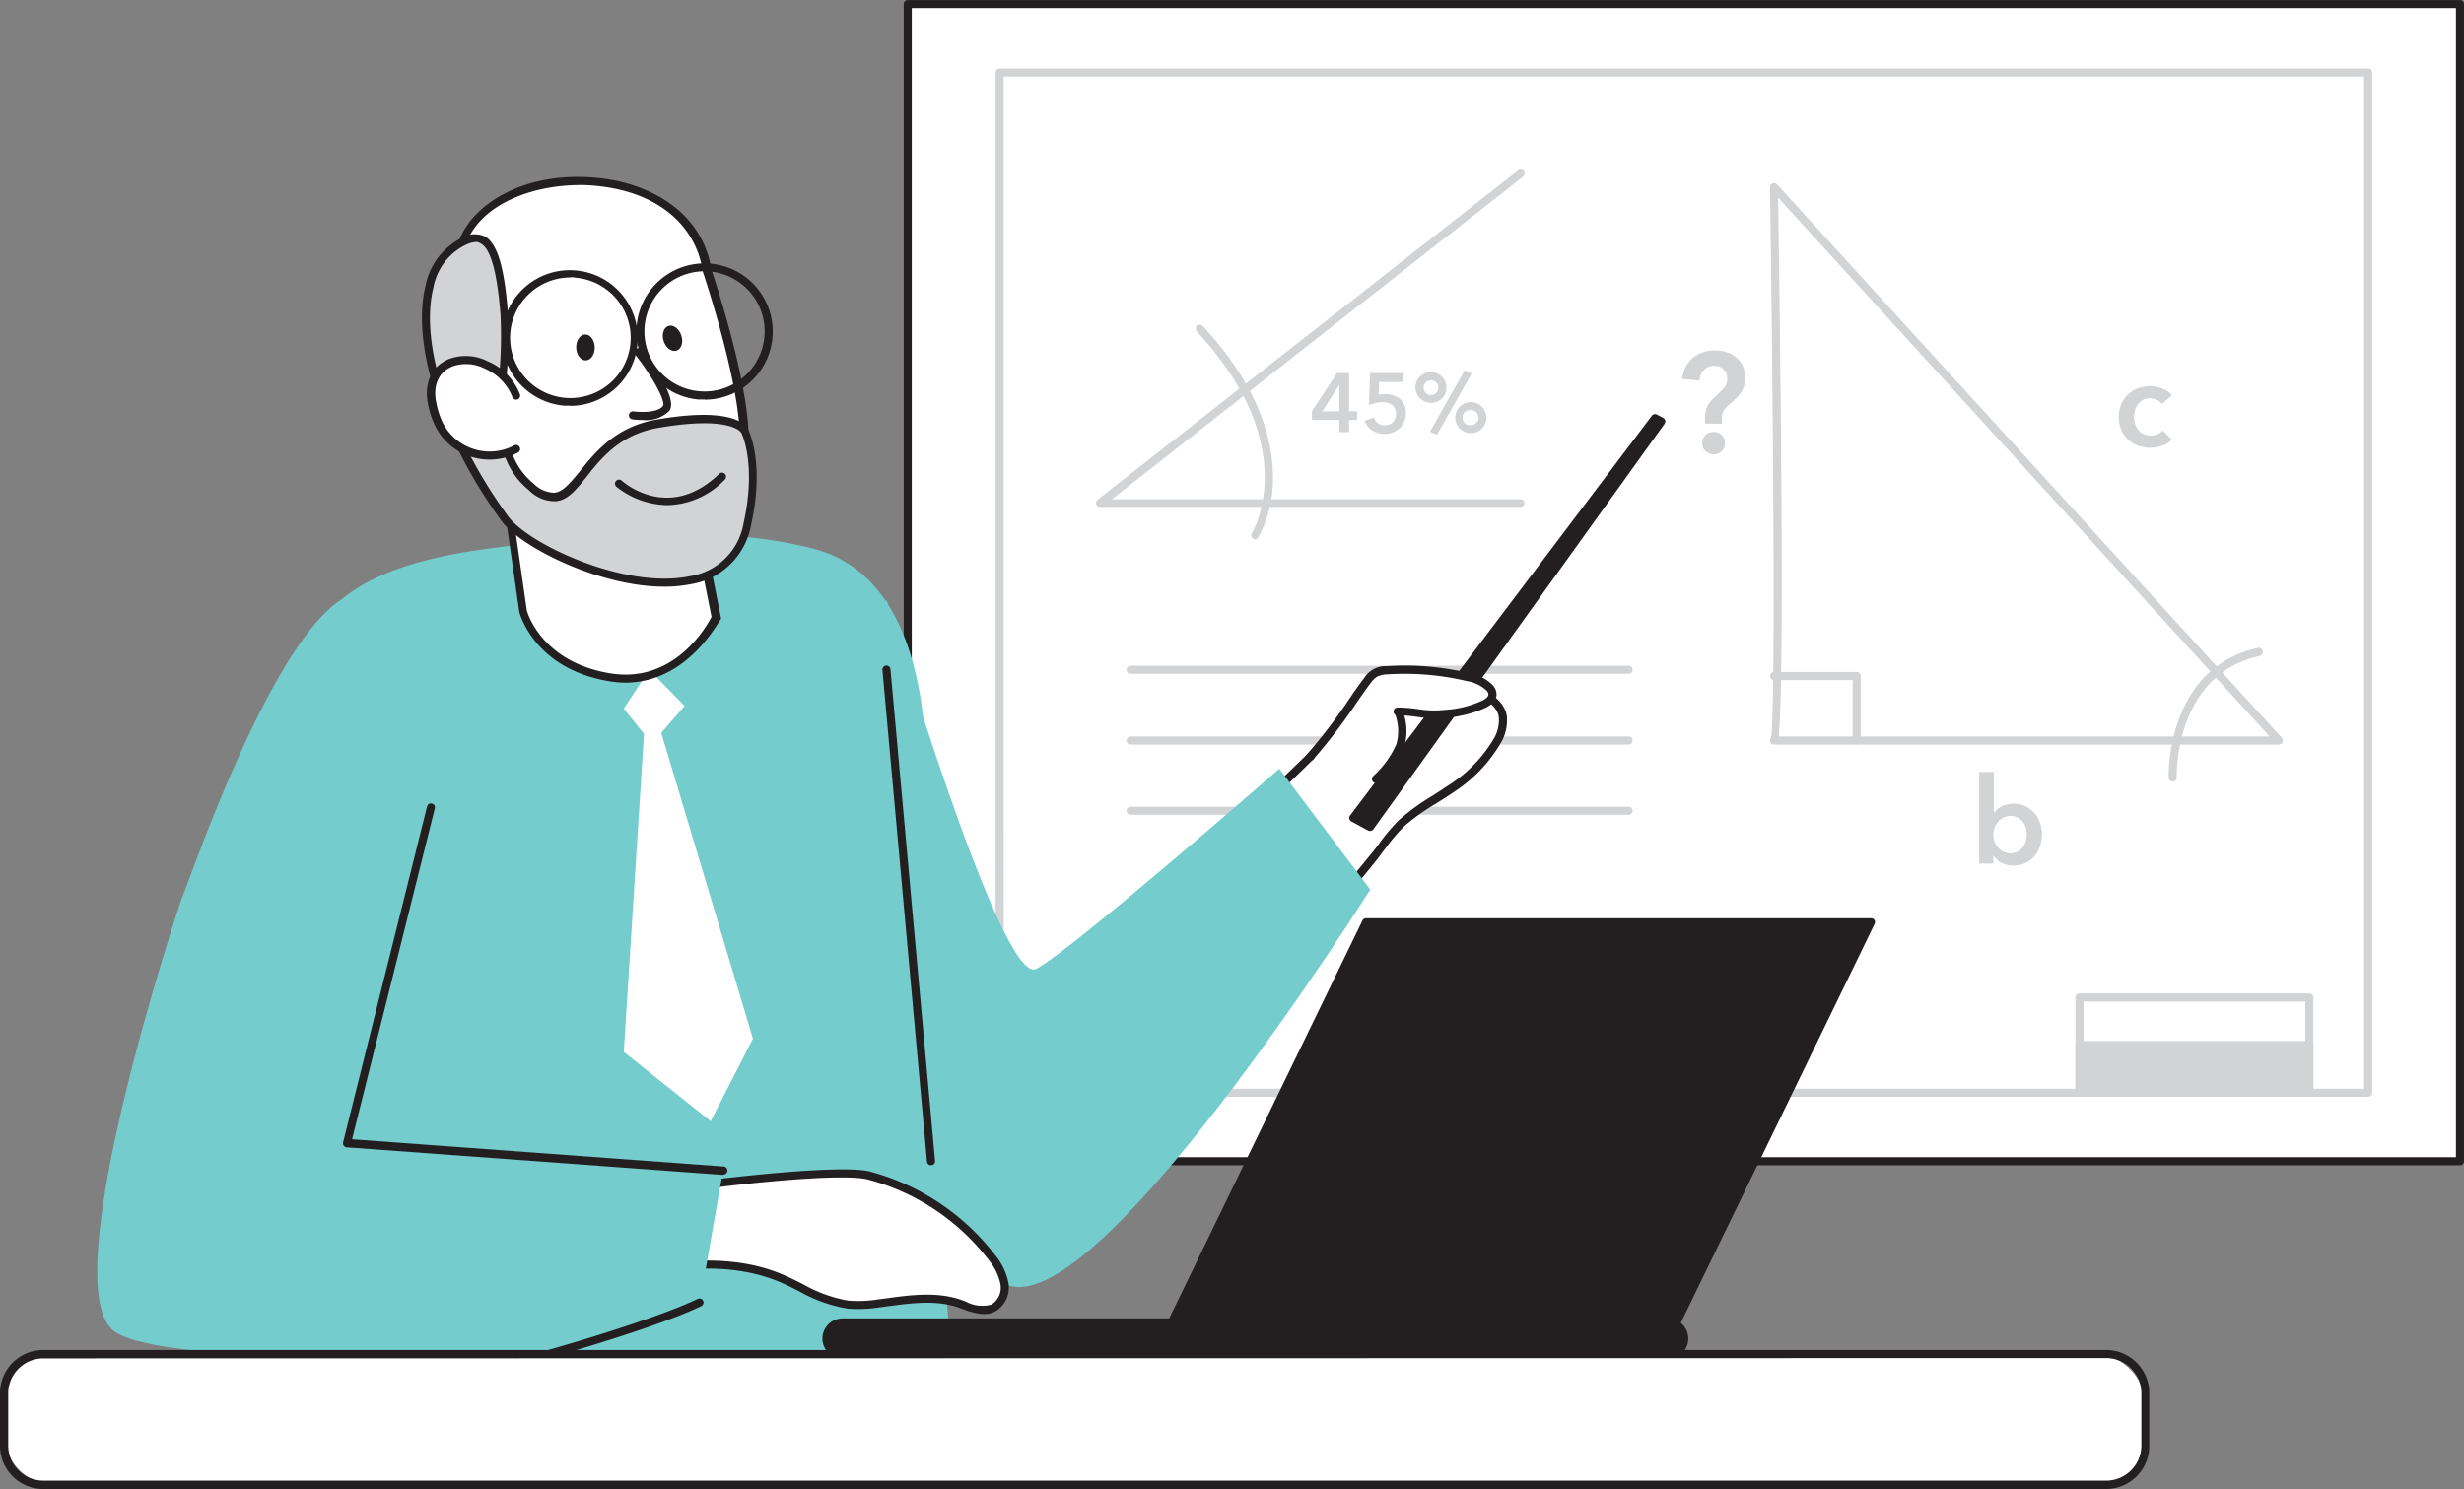
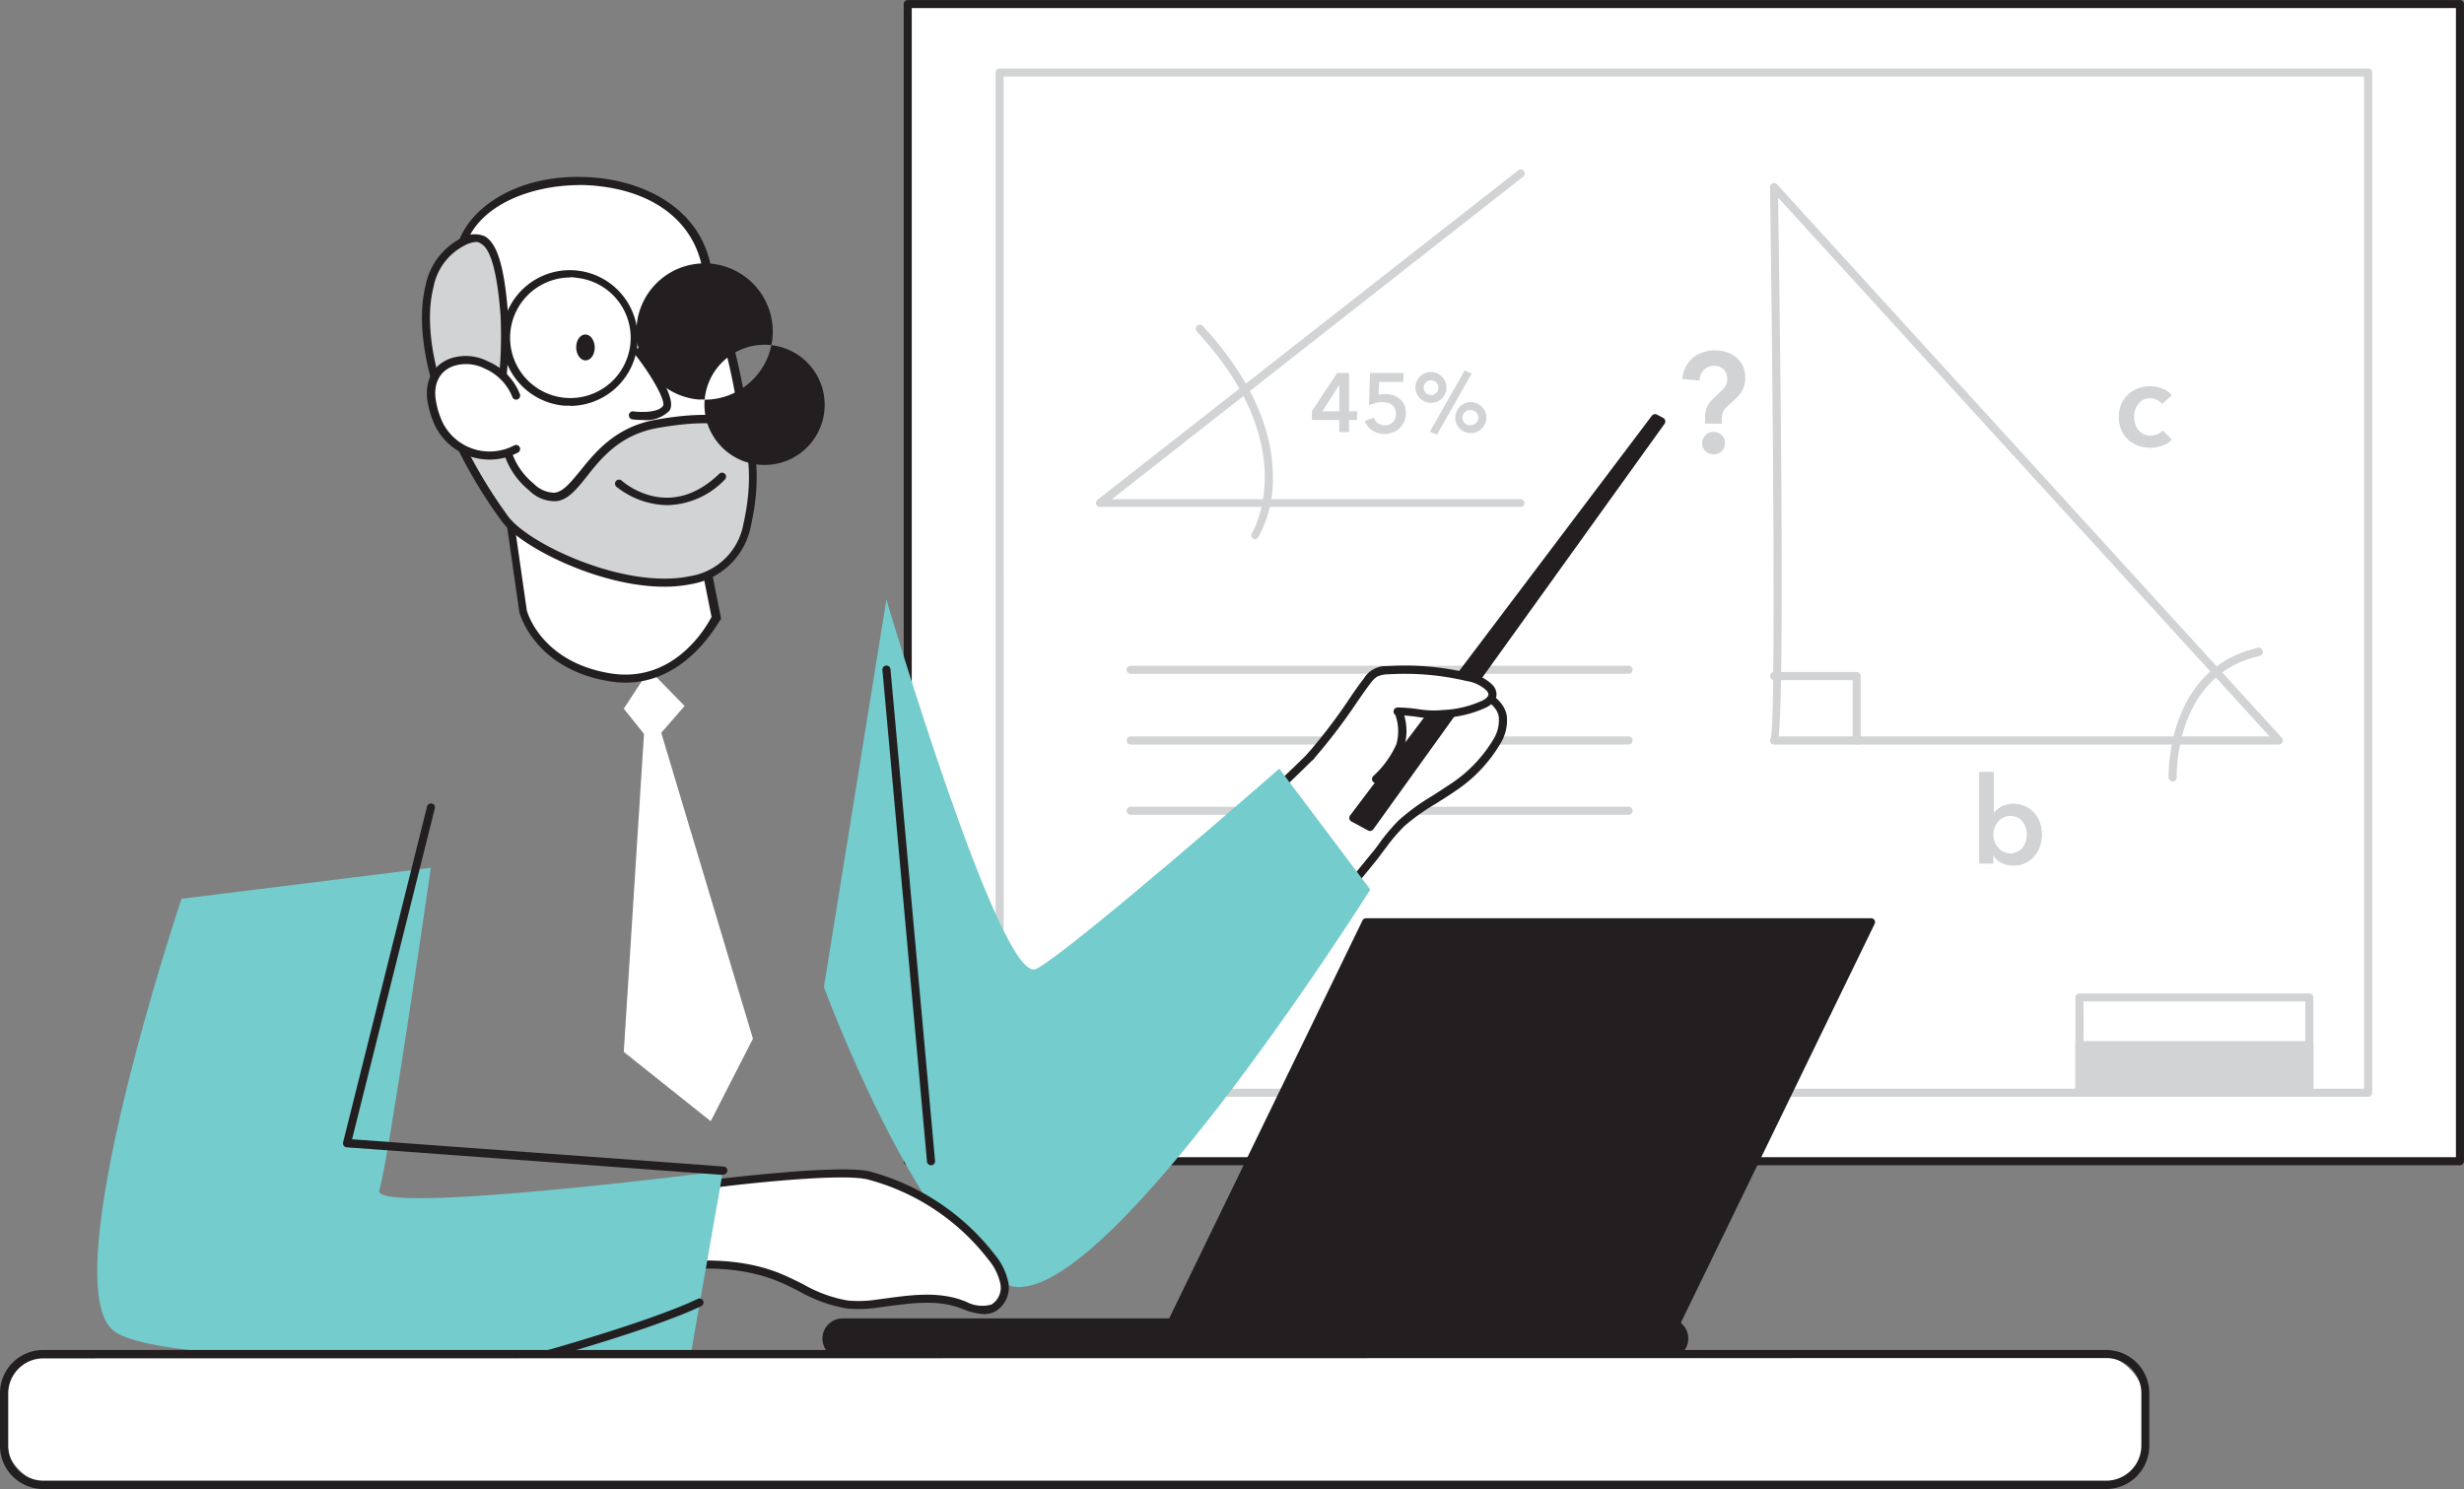
<svg xmlns="http://www.w3.org/2000/svg" width="247.78" height="149.764" viewBox="0 0 247.78 149.764">
  <rect x="0" y="0" width="247.78" height="149.764" fill="#808080" stroke="none" />
  <g id="_342_teacher_flatline" data-name="#342_teacher_flatline" transform="translate(-47.11 -57.59)">
    <rect id="長方形_118" data-name="長方形 118" width="156.1" height="116.386" transform="translate(138.393 57.995)" fill="#fff" />
    <path id="パス_552" data-name="パス 552" d="M315.757,174.787H159.665a.405.405,0,0,1-.405-.405V58a.405.405,0,0,1,.405-.405H315.757a.405.405,0,0,1,.405.405V174.382A.405.405,0,0,1,315.757,174.787Zm-155.687-.81H315.352V58.4H160.07Z" transform="translate(-21.273)" fill="#231f20" />
    <path id="パス_553" data-name="パス 553" d="M237.4,141.03H187.325a.405.405,0,1,1,0-.81H237.4a.405.405,0,0,1,0,.81Z" transform="translate(-26.519 -15.673)" fill="#d1d3d4" />
    <path id="パス_554" data-name="パス 554" d="M237.4,149.81H187.325a.405.405,0,1,1,0-.81H237.4a.405.405,0,0,1,0,.81Z" transform="translate(-26.519 -17.339)" fill="#d1d3d4" />
    <path id="パス_555" data-name="パス 555" d="M237.4,158.53H187.325a.405.405,0,1,1,0-.81H237.4a.405.405,0,0,1,0,.81Z" transform="translate(-26.519 -18.993)" fill="#d1d3d4" />
    <path id="パス_556" data-name="パス 556" d="M308.69,169.511H171.065a.405.405,0,0,1-.405-.405V66.5a.405.405,0,0,1,.405-.405H308.69a.405.405,0,0,1,.405.405V169.106A.405.405,0,0,1,308.69,169.511Zm-137.212-.81h136.8V66.9H171.47Z" transform="translate(-23.435 -1.612)" fill="#d1d3d4" />
    <path id="パス_557" data-name="パス 557" d="M317.934,136.78H267.167a.4.4,0,0,1-.4-.405.421.421,0,0,1,.089-.259c.494-2.139.219-34.155-.089-55.4a.4.4,0,0,1,.259-.381.389.389,0,0,1,.446.105L318.233,136.1a.413.413,0,0,1,.065.438.405.405,0,0,1-.365.243Zm-50.3-.81H317.01l-49.43-54.2C267.872,100.891,268.2,131.01,267.637,135.97Z" transform="translate(-41.665 -4.308)" fill="#d1d3d4" />
    <path id="パス_558" data-name="パス 558" d="M316.645,151.433a.405.405,0,0,1-.405-.389c0-.113-.348-10.964,8.986-13.046a.415.415,0,0,1,.178.81c-8.687,1.929-8.354,12.155-8.354,12.22a.413.413,0,0,1-.389.421Z" transform="translate(-51.048 -15.25)" fill="#d1d3d4" />
    <path id="パス_559" data-name="パス 559" d="M275.481,148.293a.405.405,0,0,1-.405-.405V141.81h-7.9a.413.413,0,0,1-.405-.405.405.405,0,0,1,.405-.405h8.306a.405.405,0,0,1,.405.405v6.483A.405.405,0,0,1,275.481,148.293Z" transform="translate(-41.665 -15.821)" fill="#d1d3d4" />
    <path id="パス_560" data-name="パス 560" d="M258.161,108.438v-.543a3.416,3.416,0,0,1,.049-.608,2.143,2.143,0,0,1,.162-.519,1.91,1.91,0,0,1,.284-.47,4.6,4.6,0,0,1,.446-.478l.64-.616a2.886,2.886,0,0,0,.462-.535,1.321,1.321,0,0,0,.194-.729,1.337,1.337,0,0,0-.348-.932,1.288,1.288,0,0,0-.989-.373,1.4,1.4,0,0,0-1.045.446,1.386,1.386,0,0,0-.292.478,1.856,1.856,0,0,0-.113.551l-1.75-.154a3.557,3.557,0,0,1,.365-1.215,2.909,2.909,0,0,1,.713-.908,3.241,3.241,0,0,1,1.013-.559,3.76,3.76,0,0,1,1.224-.194,3.9,3.9,0,0,1,1.159.178,3,3,0,0,1,.964.527,2.48,2.48,0,0,1,.664.859,2.755,2.755,0,0,1,.243,1.183,2.862,2.862,0,0,1-.105.81,2.471,2.471,0,0,1-.284.632,3.366,3.366,0,0,1-.446.543c-.178.178-.373.357-.592.551s-.34.3-.462.421a2.164,2.164,0,0,0-.284.373,1.174,1.174,0,0,0-.146.4,2.434,2.434,0,0,0-.049.527v.373Zm-.284,1.977a1.07,1.07,0,0,1,.332-.81,1.118,1.118,0,0,1,.81-.324,1.167,1.167,0,0,1,.81.308,1.013,1.013,0,0,1,.34.81,1.07,1.07,0,0,1-.332.81,1.11,1.11,0,0,1-.81.324,1.142,1.142,0,0,1-.438-.089,1.2,1.2,0,0,1-.365-.227.98.98,0,0,1-.251-.34,1.061,1.061,0,0,1-.1-.462Z" transform="translate(-39.595 -8.249)" fill="#d1d3d4" />
    <path id="パス_561" data-name="パス 561" d="M221.108,142.483c-2.123.267-10.315,6.272-12.438,6.669,0,0-3.63,3.638-7.99,7.487a73.683,73.683,0,0,1,5.745,12.609c3.776-4.173,7.107-8.354,8.1-9.529a34.666,34.666,0,0,1,2.7-3.241,45.909,45.909,0,0,1,5.105-3.557,14.059,14.059,0,0,0,4.5-4.692,4.108,4.108,0,0,0,.567-2.488C227.024,143.569,222.972,142.24,221.108,142.483Z" transform="translate(-29.129 -16.097)" fill="#fff" />
    <path id="パス_562" data-name="パス 562" d="M206.331,169.54h-.073a.405.405,0,0,1-.308-.259,73.283,73.283,0,0,0-5.713-12.544.4.4,0,0,1,.081-.5c4.295-3.792,7.933-7.439,7.965-7.471a.438.438,0,0,1,.219-.113c.956-.178,3.436-1.7,5.834-3.185,2.8-1.718,5.445-3.339,6.62-3.492h0c2.018-.251,6.321,1.118,6.709,3.6a4.432,4.432,0,0,1-.608,2.747,14.675,14.675,0,0,1-4.619,4.862c-.6.421-1.24.81-1.856,1.207a21.141,21.141,0,0,0-3.241,2.309,17.689,17.689,0,0,0-1.807,2.123c-.284.373-.559.737-.81,1.086l-.656.81c-1.386,1.7-4.27,5.243-7.423,8.743a.446.446,0,0,1-.316.081ZM201.1,156.575a74.551,74.551,0,0,1,5.413,11.8c2.958-3.314,5.624-6.588,6.936-8.2l.664-.81c.284-.34.559-.7.81-1.062a18.976,18.976,0,0,1,1.888-2.22,21.633,21.633,0,0,1,3.339-2.431c.608-.381,1.24-.81,1.815-1.183a14.01,14.01,0,0,0,4.376-4.554,3.663,3.663,0,0,0,.519-2.245c-.292-1.888-4.116-3.128-5.8-2.917h0c-1,.13-3.817,1.856-6.3,3.387a32.359,32.359,0,0,1-5.988,3.241c-.559.608-3.833,3.841-7.674,7.252Z" transform="translate(-29.034 -16)" fill="#231f20" />
    <path id="パス_563" data-name="パス 563" d="M215.05,149.7,245.4,109.49l.624.332-29.285,40.783Z" transform="translate(-31.855 -9.844)" fill="#231f20" />
    <path id="パス_564" data-name="パス 564" d="M216.64,150.916a.429.429,0,0,1-.194-.049l-1.685-.908a.422.422,0,0,1-.2-.276.389.389,0,0,1,.073-.324l30.346-40.208a.4.4,0,0,1,.511-.113l.632.332a.4.4,0,0,1,.2.267.413.413,0,0,1-.065.324l-29.285,40.783a.4.4,0,0,1-.332.17Zm-1.078-1.45.956.519,26.5-36.894Z" transform="translate(-31.76 -9.749)" fill="#231f20" />
    <path id="パス_565" data-name="パス 565" d="M209.7,149.45a87.782,87.782,0,0,0,5.672-7.593,2.958,2.958,0,0,1,.81-.81,2.78,2.78,0,0,1,1.28-.3,27.43,27.43,0,0,1,8.046.673,4.052,4.052,0,0,1,2.212,1.094,1,1,0,0,1,.292.656c0,.438-.413.754-.81.964a10.842,10.842,0,0,1-4.052,1c-1.993.2-2.69-.227-4.692-.251.251,0,.762,2.083.259,3.42a10.284,10.284,0,0,1-2.431,3.371" transform="translate(-30.84 -15.762)" fill="#fff" />
    <path id="パス_566" data-name="パス 566" d="M216.229,152.014a.421.421,0,0,1-.284-.113.405.405,0,0,1,0-.575l.073-.073a9.521,9.521,0,0,0,2.261-3.152,4.862,4.862,0,0,0-.105-2.941.389.389,0,0,1-.178-.348.413.413,0,0,1,.405-.4,16.036,16.036,0,0,1,2.074.17,9.643,9.643,0,0,0,2.577.081,10.4,10.4,0,0,0,3.9-.956c.178-.089.583-.332.583-.608a.689.689,0,0,0-.194-.389,3.735,3.735,0,0,0-2-.956,27.1,27.1,0,0,0-7.917-.673,2.569,2.569,0,0,0-1.1.243,2.723,2.723,0,0,0-.673.689c-.34.438-.81,1.11-1.345,1.888a57.535,57.535,0,0,1-4.376,5.729.407.407,0,1,1-.6-.551,55.554,55.554,0,0,0,4.311-5.672c.543-.81,1.013-1.459,1.369-1.912a2.577,2.577,0,0,1,2.358-1.24,27.624,27.624,0,0,1,8.16.689,4.384,4.384,0,0,1,2.431,1.215,1.41,1.41,0,0,1,.389.924c0,.357-.178.875-1.013,1.321a11.467,11.467,0,0,1-4.2,1.045,10.535,10.535,0,0,1-2.763-.089c-.4-.057-.81-.105-1.3-.138a5.672,5.672,0,0,1,0,3.136,10.251,10.251,0,0,1-2.431,3.428l-.073.073A.421.421,0,0,1,216.229,152.014Z" transform="translate(-30.748 -15.669)" fill="#231f20" />
    <path id="パス_567" data-name="パス 567" d="M155.638,132s11.523,39.017,15.072,37.153,24.439-20.136,24.439-20.136l9.149,12.155s-27.916,44.365-36.8,39.625-18.143-29.812-18.143-29.812Z" transform="translate(-19.393 -14.114)" fill="#74cccd" />
-     <path id="パス_568" data-name="パス 568" d="M83.018,163.964,69.64,160.577c.51-.924,8.638-25.339,16.085-30.1,6.4-5.324,19.253-5.842,33.8-6.41a44.893,44.893,0,0,1,13.848,1.353c16.968,4.692,9.618,39.3,9.618,39.3s1.856,16.571,4.773,49.316c0,0-23.872,4.6-65.5,2.277C82.265,216.376,83.415,168.275,83.018,163.964Z" transform="translate(-4.273 -12.596)" fill="#74cccd" />
    <path id="パス_569" data-name="パス 569" d="M137.509,177.825l-4.246,8.3-8.743-6.969,2.034-31.983-2.034-2.544,2.561-3.906,3.557,3.638-2.35,2.7Z" transform="translate(-14.683 -15.768)" fill="#fff" />
    <path id="パス_570" data-name="パス 570" d="M127.591,113.047l2.172,10.891s-3.42,7.236-10.7,6.029-8.695-6.653-8.695-6.653l-2.99-20.841s-6.215-7.828-3.087-16.279,22.811-8.8,24.561,2.877c0,0,4.157,12.26,3.7,17.827S127.591,113.047,127.591,113.047Z" transform="translate(-10.68 -4.261)" fill="#fff" />
    <path id="パス_571" data-name="パス 571" d="M120.579,130.413a10.015,10.015,0,0,1-1.621-.146c-7.455-1.232-8.962-6.709-9.027-6.944l-2.982-20.785c-.681-.916-6.069-8.508-3.079-16.579,1.378-3.711,6.637-7.074,14.043-6.3,4.862.5,10.388,3.193,11.345,9.262.154.438,4.157,12.333,3.7,17.957-.4,4.813-3.7,6.086-4.862,6.393l2.091,10.534a.389.389,0,0,1,0,.251C130.019,124.084,126.948,130.413,120.579,130.413Zm-4.554-50.045c-4.765,0-9.967,1.9-11.434,5.867-3.014,8.1,2.958,15.809,3.023,15.89a.413.413,0,0,1,.081.194l2.99,20.841c.049.17,1.442,5.162,8.363,6.312,6.483,1.07,9.724-4.748,10.21-5.672l-2.147-10.769a.373.373,0,0,1,.073-.316.405.405,0,0,1,.276-.162c.17,0,4.189-.551,4.611-5.737.446-5.462-3.638-17.576-3.679-17.7-.729-4.862-4.692-8.046-10.6-8.654a15.8,15.8,0,0,0-1.767-.1Z" transform="translate(-10.596 -4.164)" fill="#231f20" />
    <path id="パス_572" data-name="パス 572" d="M132.058,106.572s-.737-2.2-8.841-.81-7.828,10.34-12.641,6.377-2.236-10.931-2.731-17.414c-.64-8.306-2.431-8.1-4.206-7.2-6.28,3.047-4.278,16.15,4.262,27.818,3.023,4.133,21.879,11.831,24.383.6C133.687,109.708,132.058,106.572,132.058,106.572Z" transform="translate(-10.026 -5.597)" fill="#d1d3d4" />
    <path id="パス_573" data-name="パス 573" d="M123.829,122.112c-6.483,0-14.408-3.962-16.344-6.6-6.045-8.265-9.116-17.778-7.649-23.678a6.815,6.815,0,0,1,3.533-4.748,2.577,2.577,0,0,1,2.431-.211c1.256.721,1.969,3.112,2.326,7.747a41.747,41.747,0,0,1-.1,5.875c-.284,4.424-.543,8.606,2.69,11.255a2.982,2.982,0,0,0,2.074.908c.891-.089,1.621-1.029,2.609-2.212,1.5-1.872,3.565-4.424,7.625-5.137,7.909-1.386,9.124.64,9.278,1.021s1.621,3.517.259,9.627a7.35,7.35,0,0,1-6.045,5.9A13.419,13.419,0,0,1,123.829,122.112ZM104.916,87.438a2.9,2.9,0,0,0-1.191.373,5.948,5.948,0,0,0-3.1,4.214c-1.418,5.672,1.621,14.926,7.512,23.005,2.058,2.812,11.8,7.374,18.248,6.029a6.483,6.483,0,0,0,5.421-5.283c1.345-6.021-.186-9.076-.2-9.1,0-.073-1.029-1.815-8.395-.535-3.76.656-5.672,2.982-7.139,4.862-1.029,1.28-1.92,2.431-3.152,2.512a3.638,3.638,0,0,1-2.666-1.086c-3.557-2.909-3.241-7.293-2.982-11.928a42.762,42.762,0,0,0,.1-5.761c-.324-4.165-.972-6.555-1.929-7.107A.924.924,0,0,0,104.916,87.438Z" transform="translate(-9.932 -5.514)" fill="#231f20" />
    <path id="パス_574" data-name="パス 574" d="M109.131,105.861a5.6,5.6,0,0,0-3.006-3.1,4.5,4.5,0,0,0-3.452-.259c-1.823.664-2.342,2.431-1.969,4.165a8.46,8.46,0,0,0,.713,2.131,5.672,5.672,0,0,0,7.722,2.431" transform="translate(-10.144 -8.476)" fill="#fff" />
    <path id="パス_575" data-name="パス 575" d="M106.361,112.191a6,6,0,0,1-1.807-.276,6.085,6.085,0,0,1-3.59-3.022,8.914,8.914,0,0,1-.754-2.236c-.462-2.18.389-3.954,2.228-4.627a4.862,4.862,0,0,1,3.768.276,5.94,5.94,0,0,1,3.241,3.33.4.4,0,1,1-.77.251,5.21,5.21,0,0,0-2.788-2.852,4.1,4.1,0,0,0-3.144-.243c-1.45.527-2.091,1.912-1.71,3.7a8.1,8.1,0,0,0,.673,2.042,5.283,5.283,0,0,0,7.171,2.228.408.408,0,0,1,.381.721,6.142,6.142,0,0,1-2.9.713Z" transform="translate(-10.049 -8.381)" fill="#231f20" />
-     <path id="パス_576" data-name="パス 576" d="M132.953,103.974h-.616a6.863,6.863,0,0,1-6.223-7.439h0a6.855,6.855,0,1,1,6.839,7.455Zm-6.037-7.39a6.045,6.045,0,1,0,6.556-5.487,6.053,6.053,0,0,0-6.556,5.487Z" transform="translate(-14.98 -6.201)" fill="#231f20" />
+     <path id="パス_576" data-name="パス 576" d="M132.953,103.974h-.616a6.863,6.863,0,0,1-6.223-7.439h0a6.855,6.855,0,1,1,6.839,7.455Za6.045,6.045,0,1,0,6.556-5.487,6.053,6.053,0,0,0-6.556,5.487Z" transform="translate(-14.98 -6.201)" fill="#231f20" />
    <path id="パス_577" data-name="パス 577" d="M116.273,104.738h-.616a6.847,6.847,0,0,1-6.223-7.431h0a6.826,6.826,0,1,1,6.839,7.455Zm0-12.892a6.063,6.063,0,1,0,.551.024,2.4,2.4,0,0,0-.575-.049Z" transform="translate(-11.816 -6.348)" fill="#231f20" />
    <path id="パス_578" data-name="パス 578" d="M161.5,190.46a.4.4,0,0,1-.4-.365l-4.481-49.43a.407.407,0,1,1,.81-.073l4.481,49.43a.405.405,0,0,1-.365.438Z" transform="translate(-20.771 -15.674)" fill="#231f20" />
    <path id="パス_579" data-name="パス 579" d="M126.561,108.025a8.1,8.1,0,0,1-1.062-.065.413.413,0,0,1-.34-.462.405.405,0,0,1,.462-.34c.6.089,2.431.17,2.95-.535.324-.438-.98-2.86-2.788-5.186a.407.407,0,0,1,.64-.5c1.134,1.459,3.671,4.983,2.8,6.167A3.33,3.33,0,0,1,126.561,108.025Z" transform="translate(-14.804 -8.193)" fill="#231f20" />
    <ellipse id="楕円形_26" data-name="楕円形 26" cx="0.932" cy="1.305" rx="0.932" ry="1.305" transform="translate(105.022 91.251) rotate(-1.33)" fill="#231f20" />
    <ellipse id="楕円形_27" data-name="楕円形 27" cx="0.932" cy="1.305" rx="0.932" ry="1.305" transform="translate(113.439 90.671) rotate(-18.47)" fill="#231f20" />
    <path id="パス_580" data-name="パス 580" d="M128.689,119.524a8.452,8.452,0,0,1-5.121-1.856.407.407,0,1,1,.543-.608c.194.178,4.765,4.173,9.8-.689a.4.4,0,0,1,.567,0,.405.405,0,0,1,0,.575,8.217,8.217,0,0,1-5.786,2.577Z" transform="translate(-14.477 -11.127)" fill="#231f20" />
    <path id="パス_581" data-name="パス 581" d="M134.545,204.2s11.993-1.491,15.177-.81a23.143,23.143,0,0,1,12.471,8.273,5.915,5.915,0,0,1,1.256,2.593,2.431,2.431,0,0,1-1.118,2.488c-1.078.527-2.318-.105-3.444-.478-2.561-.851-5.34-.348-8.014,0a12.966,12.966,0,0,1-3.168.13c-2.431-.284-4.481-1.726-6.709-2.666-4.052-1.7-8.727-1.572-12.965-.9" transform="translate(-15.349 -27.621)" fill="#fff" />
    <path id="パス_582" data-name="パス 582" d="M161.322,217.29a6.483,6.483,0,0,1-2.107-.5l-.559-.2c-2.22-.737-4.676-.405-7.05-.089l-.81.105a13.168,13.168,0,0,1-3.241.122,14.788,14.788,0,0,1-4.862-1.75c-.648-.324-1.313-.664-1.977-.94-3.355-1.41-7.52-1.7-12.754-.867a.413.413,0,0,1-.462-.34.405.405,0,0,1,.34-.462c5.381-.851,9.724-.551,13.192.924.689.292,1.369.632,2.026.956a13.9,13.9,0,0,0,4.57,1.677,12.447,12.447,0,0,0,3.063-.122l.81-.105c2.431-.332,5.016-.673,7.414.122l.583.211a3.406,3.406,0,0,0,2.561.292,2,2,0,0,0,.9-2.066,5.559,5.559,0,0,0-1.191-2.431,22.6,22.6,0,0,0-12.228-8.1c-3.071-.689-14.926.77-15.04.81a.4.4,0,0,1-.454-.357.405.405,0,0,1,.348-.454c.494-.057,12.106-1.491,15.323-.81a23.58,23.58,0,0,1,12.706,8.427,6.353,6.353,0,0,1,1.337,2.779,2.779,2.779,0,0,1-1.345,2.909A2.487,2.487,0,0,1,161.322,217.29Z" transform="translate(-15.247 -27.529)" fill="#231f20" />
    <path id="パス_583" data-name="パス 583" d="M67.655,168.412s-13.143,39.114-6.7,43.555,57.906,2.269,57.906,2.269l3.241-18.451s-35.443,4.554-34.56,1.929S92.727,165.3,92.727,165.3Z" transform="translate(-2.289 -20.43)" fill="#74cccd" />
    <rect id="長方形_119" data-name="長方形 119" width="86.186" height="3.233" rx="1.617" transform="translate(130.257 190.612)" fill="#231f20" />
    <path id="パス_584" data-name="パス 584" d="M234.213,225.282H151.2a2.026,2.026,0,1,1,0-4.052h83.017a2.026,2.026,0,0,1,0,4.052ZM151.2,222.04a1.175,1.175,0,0,0-1.175,1.175,1.191,1.191,0,0,0,1.175,1.24h83.017a1.183,1.183,0,0,0,1.183-1.175,1.2,1.2,0,0,0-1.183-1.24Z" transform="translate(-19.359 -31.039)" fill="#231f20" />
    <path id="パス_585" data-name="パス 585" d="M211.853,172.06h50.791L242.321,213.9H191.53Z" transform="translate(-27.393 -21.713)" fill="#231f20" />
    <path id="パス_586" data-name="パス 586" d="M242.23,214.207H191.439a.405.405,0,0,1-.34-.186.413.413,0,0,1,0-.389l20.323-41.845a.413.413,0,0,1,.365-.227h50.791a.4.4,0,0,1,.34.194.413.413,0,0,1,0,.389L242.595,213.98A.413.413,0,0,1,242.23,214.207Zm-50.143-.81h49.883L261.9,172.37H212.021Z" transform="translate(-27.302 -21.618)" fill="#231f20" />
    <path id="パス_587" data-name="パス 587" d="M127.893,194.675h0L90.043,191.9a.4.4,0,0,1-.292-.17.381.381,0,0,1-.065-.332l8.444-33.782a.4.4,0,0,1,.486-.292.389.389,0,0,1,.292.486l-8.322,33.28,37.34,2.739a.405.405,0,1,1,0,.81Z" transform="translate(-8.073 -18.916)" fill="#231f20" />
    <path id="パス_588" data-name="パス 588" d="M114.905,224.78a.405.405,0,0,1-.389-.3.4.4,0,0,1,.276-.494c.113,0,10.688-3,15.275-5.194a.405.405,0,0,1,.535.194.4.4,0,0,1-.186.535c-4.643,2.228-14.967,5.121-15.4,5.243Z" transform="translate(-12.783 -30.569)" fill="#231f20" />
    <rect id="長方形_120" data-name="長方形 120" width="215.343" height="13.143" rx="4.87" transform="translate(47.515 193.805)" fill="#fff" />
    <path id="パス_589" data-name="パス 589" d="M258.912,239.136H51.469a4.351,4.351,0,0,1-4.36-4.384v-5.259a4.343,4.343,0,0,1,4.343-4.343H258.9a4.343,4.343,0,0,1,4.343,4.343v5.259a4.351,4.351,0,0,1-4.327,4.384ZM51.469,225.993a3.533,3.533,0,0,0-3.533,3.533v5.227a3.541,3.541,0,0,0,3.533,3.541H258.912a3.541,3.541,0,0,0,3.533-3.541v-5.259a3.541,3.541,0,0,0-3.533-3.533Z" transform="translate(0 -31.783)" fill="#231f20" />
    <path id="パス_590" data-name="パス 590" d="M314.4,107.311a1.329,1.329,0,0,0-.511-.413,1.621,1.621,0,0,0-.7-.162,1.507,1.507,0,0,0-.7.162,1.548,1.548,0,0,0-.5.438,1.815,1.815,0,0,0-.3.6,2.431,2.431,0,0,0-.1.681,2.124,2.124,0,0,0,.105.673,1.791,1.791,0,0,0,.308.608,1.515,1.515,0,0,0,1.24.592,1.856,1.856,0,0,0,.689-.13,1.28,1.28,0,0,0,.543-.389l.916.924a2.35,2.35,0,0,1-.932.6,3.379,3.379,0,0,1-1.224.219A3.6,3.6,0,0,1,312,111.5a2.844,2.844,0,0,1-1.013-.608,2.771,2.771,0,0,1-.681-.972,3.241,3.241,0,0,1-.251-1.3,3.088,3.088,0,0,1,.251-1.28,2.894,2.894,0,0,1,.673-.98,2.99,2.99,0,0,1,1-.616,3.4,3.4,0,0,1,2.463.024,2.382,2.382,0,0,1,.956.664Z" transform="translate(-49.876 -9.091)" fill="#d1d3d4" />
    <path id="パス_591" data-name="パス 591" d="M212.667,108.606H209.92v-.891l2.528-3.825h1.207v3.849h.81v.867h-.81v1.232h-.989Zm0-3.533h0l-1.694,2.666h1.71Z" transform="translate(-30.882 -8.782)" fill="#d1d3d4" />
    <path id="パス_592" data-name="パス 592" d="M220.351,104.789H217.92l-.057,1.288a1.816,1.816,0,0,1,.34-.065h.357a2.609,2.609,0,0,1,.81.13,1.823,1.823,0,0,1,.648.365,1.685,1.685,0,0,1,.438.592,2.026,2.026,0,0,1,.154.81,2.2,2.2,0,0,1-.17.883,2.059,2.059,0,0,1-.47.656,2.107,2.107,0,0,1-.689.413,2.431,2.431,0,0,1-.81.146,2.22,2.22,0,0,1-1.256-.348,1.993,1.993,0,0,1-.745-.956l.916-.332a1.167,1.167,0,0,0,.413.567,1.2,1.2,0,0,0,.7.211,1.224,1.224,0,0,0,.429-.073,1.313,1.313,0,0,0,.357-.219,1.094,1.094,0,0,0,.235-.357,1.183,1.183,0,0,0,.089-.486,1.28,1.28,0,0,0-.113-.567,1.069,1.069,0,0,0-.308-.373,1.159,1.159,0,0,0-.421-.186,1.929,1.929,0,0,0-.478-.057h-.365a2.9,2.9,0,0,0-.365.073l-.357.105-.3.122.1-3.241h3.387Z" transform="translate(-32.124 -8.782)" fill="#d1d3d4" />
    <path id="パス_593" data-name="パス 593" d="M222.76,105.294a1.572,1.572,0,0,1,.122-.616,1.71,1.71,0,0,1,.332-.494,1.586,1.586,0,0,1,1.718-.332,1.71,1.71,0,0,1,.494.332,1.548,1.548,0,0,1,.454,1.11,1.507,1.507,0,0,1-.122.608,1.548,1.548,0,0,1-.81.81,1.621,1.621,0,0,1-1.718-.332,1.71,1.71,0,0,1-.332-.494,1.507,1.507,0,0,1-.138-.592Zm2.318,0a.745.745,0,1,0-.219.535.729.729,0,0,0,.219-.535Zm2.642-1.734.7.324-3.5,6.158-.7-.316Zm-.948,4.757a1.507,1.507,0,0,1,.122-.608,1.532,1.532,0,0,1,.34-.5,1.561,1.561,0,0,1,2.2,0,1.531,1.531,0,0,1,.34.5,1.537,1.537,0,0,1-.34,1.71,1.475,1.475,0,0,1-.494.332,1.58,1.58,0,0,1-1.215,0,1.474,1.474,0,0,1-.494-.332,1.62,1.62,0,0,1-.34-.494,1.507,1.507,0,0,1-.122-.608Zm2.318,0a.729.729,0,0,0-.219-.543.713.713,0,0,0-.535-.219.762.762,0,1,0,0,1.515.713.713,0,0,0,.535-.219.729.729,0,0,0,.219-.535Z" transform="translate(-33.317 -8.72)" fill="#d1d3d4" />
    <path id="パス_594" data-name="パス 594" d="M294.184,153.43v4.108h.041a2.27,2.27,0,0,1,.275-.3,2.471,2.471,0,0,1,.413-.3,2.3,2.3,0,0,1,.551-.219,2.431,2.431,0,0,1,.721-.1,2.8,2.8,0,0,1,2.05.891,2.893,2.893,0,0,1,.584.981,3.421,3.421,0,0,1,.2,1.2,3.711,3.711,0,0,1-.194,1.215,3.143,3.143,0,0,1-.575.989,2.674,2.674,0,0,1-2.107.916,2.56,2.56,0,0,1-1.159-.267,1.977,1.977,0,0,1-.851-.81h0v.875H292.75V153.43Zm3.355,6.264a2.155,2.155,0,0,0-.105-.673,1.873,1.873,0,0,0-.308-.608,1.549,1.549,0,0,0-1.272-.592,1.475,1.475,0,0,0-.713.17,1.8,1.8,0,0,0-.543.438,1.726,1.726,0,0,0-.34.608,2.011,2.011,0,0,0-.122.681,1.977,1.977,0,0,0,.122.681,1.694,1.694,0,0,0,.34.6,1.8,1.8,0,0,0,.543.438,1.685,1.685,0,0,0,1.459,0,1.621,1.621,0,0,0,.527-.438,1.792,1.792,0,0,0,.308-.608,2.22,2.22,0,0,0,.105-.7Z" transform="translate(-46.593 -18.179)" fill="#d1d3d4" />
    <path id="パス_595" data-name="パス 595" d="M294.184,153.43v4.108h.041a2.27,2.27,0,0,1,.275-.3,2.471,2.471,0,0,1,.413-.3,2.3,2.3,0,0,1,.551-.219,2.431,2.431,0,0,1,.721-.1,2.8,2.8,0,0,1,2.05.891,2.893,2.893,0,0,1,.584.981,3.421,3.421,0,0,1,.2,1.2,3.711,3.711,0,0,1-.194,1.215,3.143,3.143,0,0,1-.575.989,2.674,2.674,0,0,1-2.107.916,2.56,2.56,0,0,1-1.159-.267,1.977,1.977,0,0,1-.851-.81h0v.875H292.75V153.43Zm3.355,6.264a2.155,2.155,0,0,0-.105-.673,1.873,1.873,0,0,0-.308-.608,1.549,1.549,0,0,0-1.272-.592,1.475,1.475,0,0,0-.713.17,1.8,1.8,0,0,0-.543.438,1.726,1.726,0,0,0-.34.608,2.011,2.011,0,0,0-.122.681,1.977,1.977,0,0,0,.122.681,1.694,1.694,0,0,0,.34.6,1.8,1.8,0,0,0,.543.438,1.685,1.685,0,0,0,1.459,0,1.621,1.621,0,0,0,.527-.438,1.792,1.792,0,0,0,.308-.608,2.22,2.22,0,0,0,.105-.7Z" transform="translate(-46.593 -18.179)" fill="#d1d3d4" />
    <path id="パス_596" data-name="パス 596" d="M225.792,112.567H183.526a.405.405,0,0,1-.381-.267.421.421,0,0,1,.13-.454l42.266-33.1a.405.405,0,1,1,.5.632l-41.326,32.413h41.091a.413.413,0,0,1,.405.405.405.405,0,0,1-.421.373Z" transform="translate(-25.799 -3.992)" fill="#d1d3d4" />
    <path id="パス_597" data-name="パス 597" d="M201.5,119.469a.429.429,0,0,1-.219-.065.413.413,0,0,1-.13-.559c.057-.081,5.218-8.679-5.534-20.258a.413.413,0,0,1,0-.575.405.405,0,0,1,.575,0c5.826,6.264,7.058,11.677,7.066,15.112a12.155,12.155,0,0,1-1.442,6.1A.405.405,0,0,1,201.5,119.469Z" transform="translate(-28.146 -7.644)" fill="#d1d3d4" />
    <path id="パス_598" data-name="パス 598" d="M328.194,191.286H305.075a.405.405,0,0,1-.405-.405V181.3a.405.405,0,0,1,.405-.405h23.118a.405.405,0,0,1,.405.405v9.586A.405.405,0,0,1,328.194,191.286Zm-22.689-.81h22.284V181.7H305.48Z" transform="translate(-48.854 -23.387)" fill="#d1d3d4" />
    <rect id="長方形_121" data-name="長方形 121" width="23.11" height="4.797" transform="translate(256.221 162.705)" fill="#d1d3d4" />
    <path id="パス_599" data-name="パス 599" d="M328.194,192.409H305.075a.405.405,0,0,1-.405-.405v-4.789a.405.405,0,0,1,.405-.405h23.118a.405.405,0,0,1,.405.405V192A.405.405,0,0,1,328.194,192.409ZM305.5,191.6h22.284V187.62H305.48Z" transform="translate(-48.854 -24.51)" fill="#d1d3d4" />
  </g>
</svg>